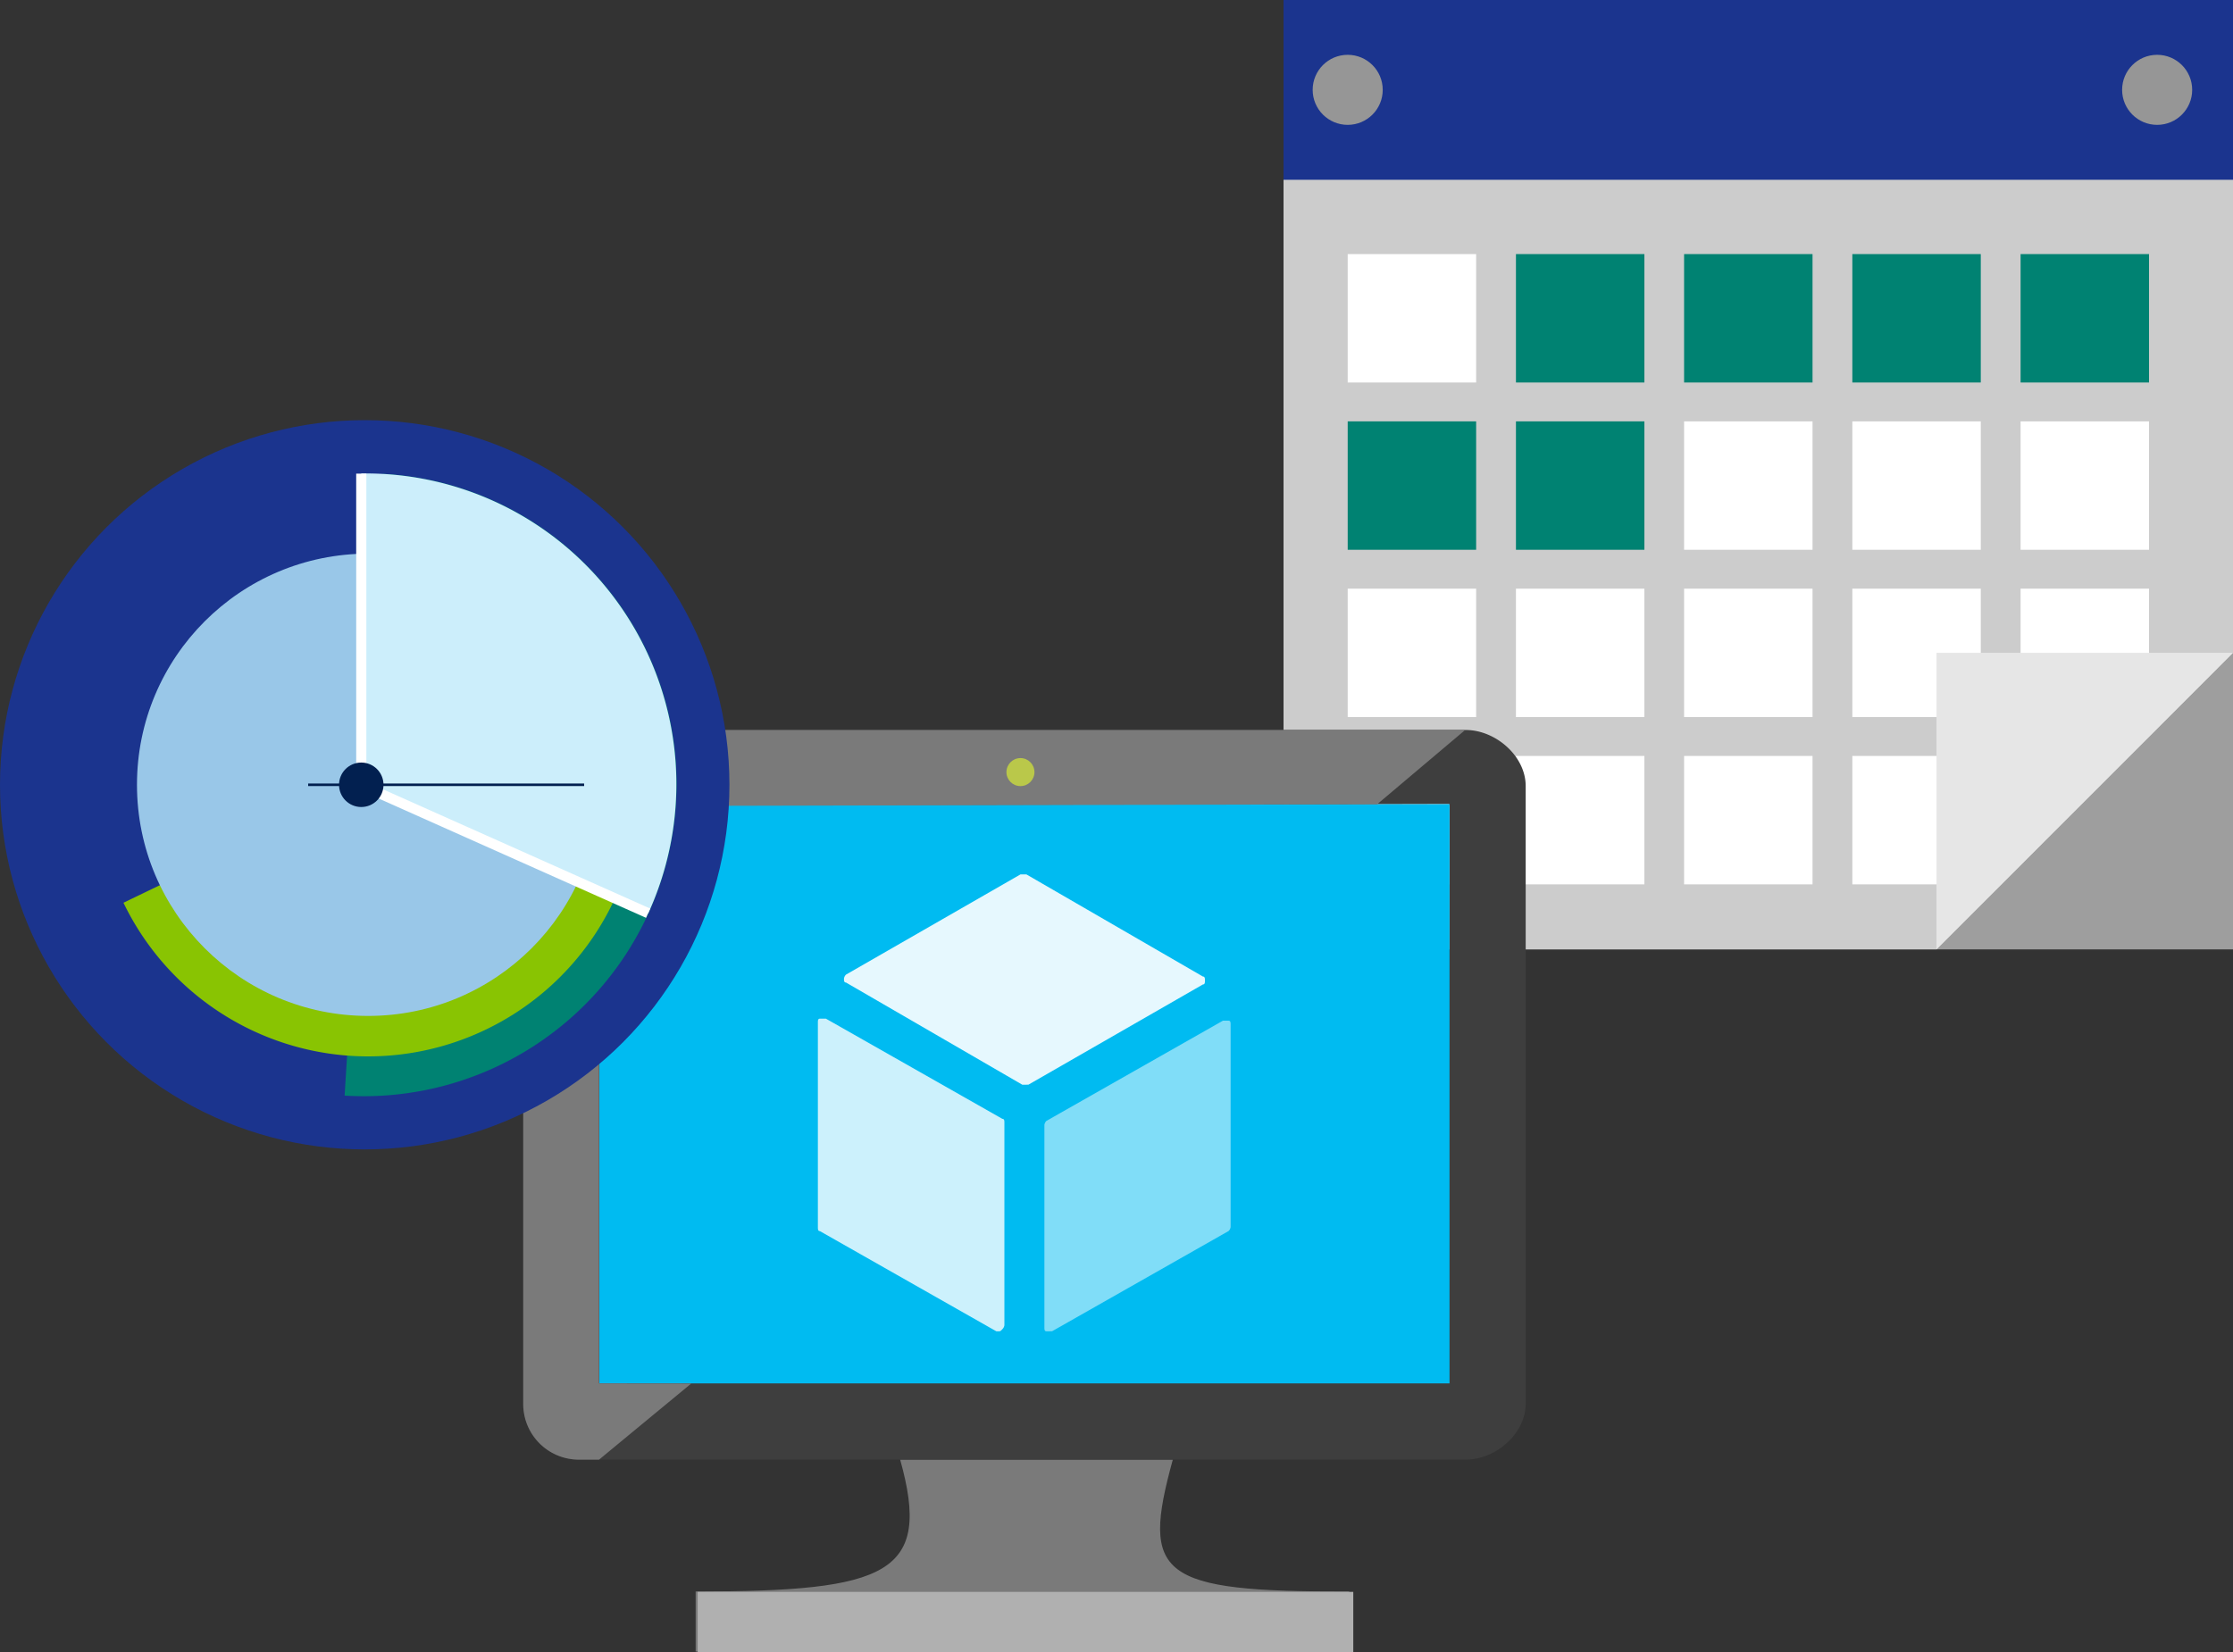
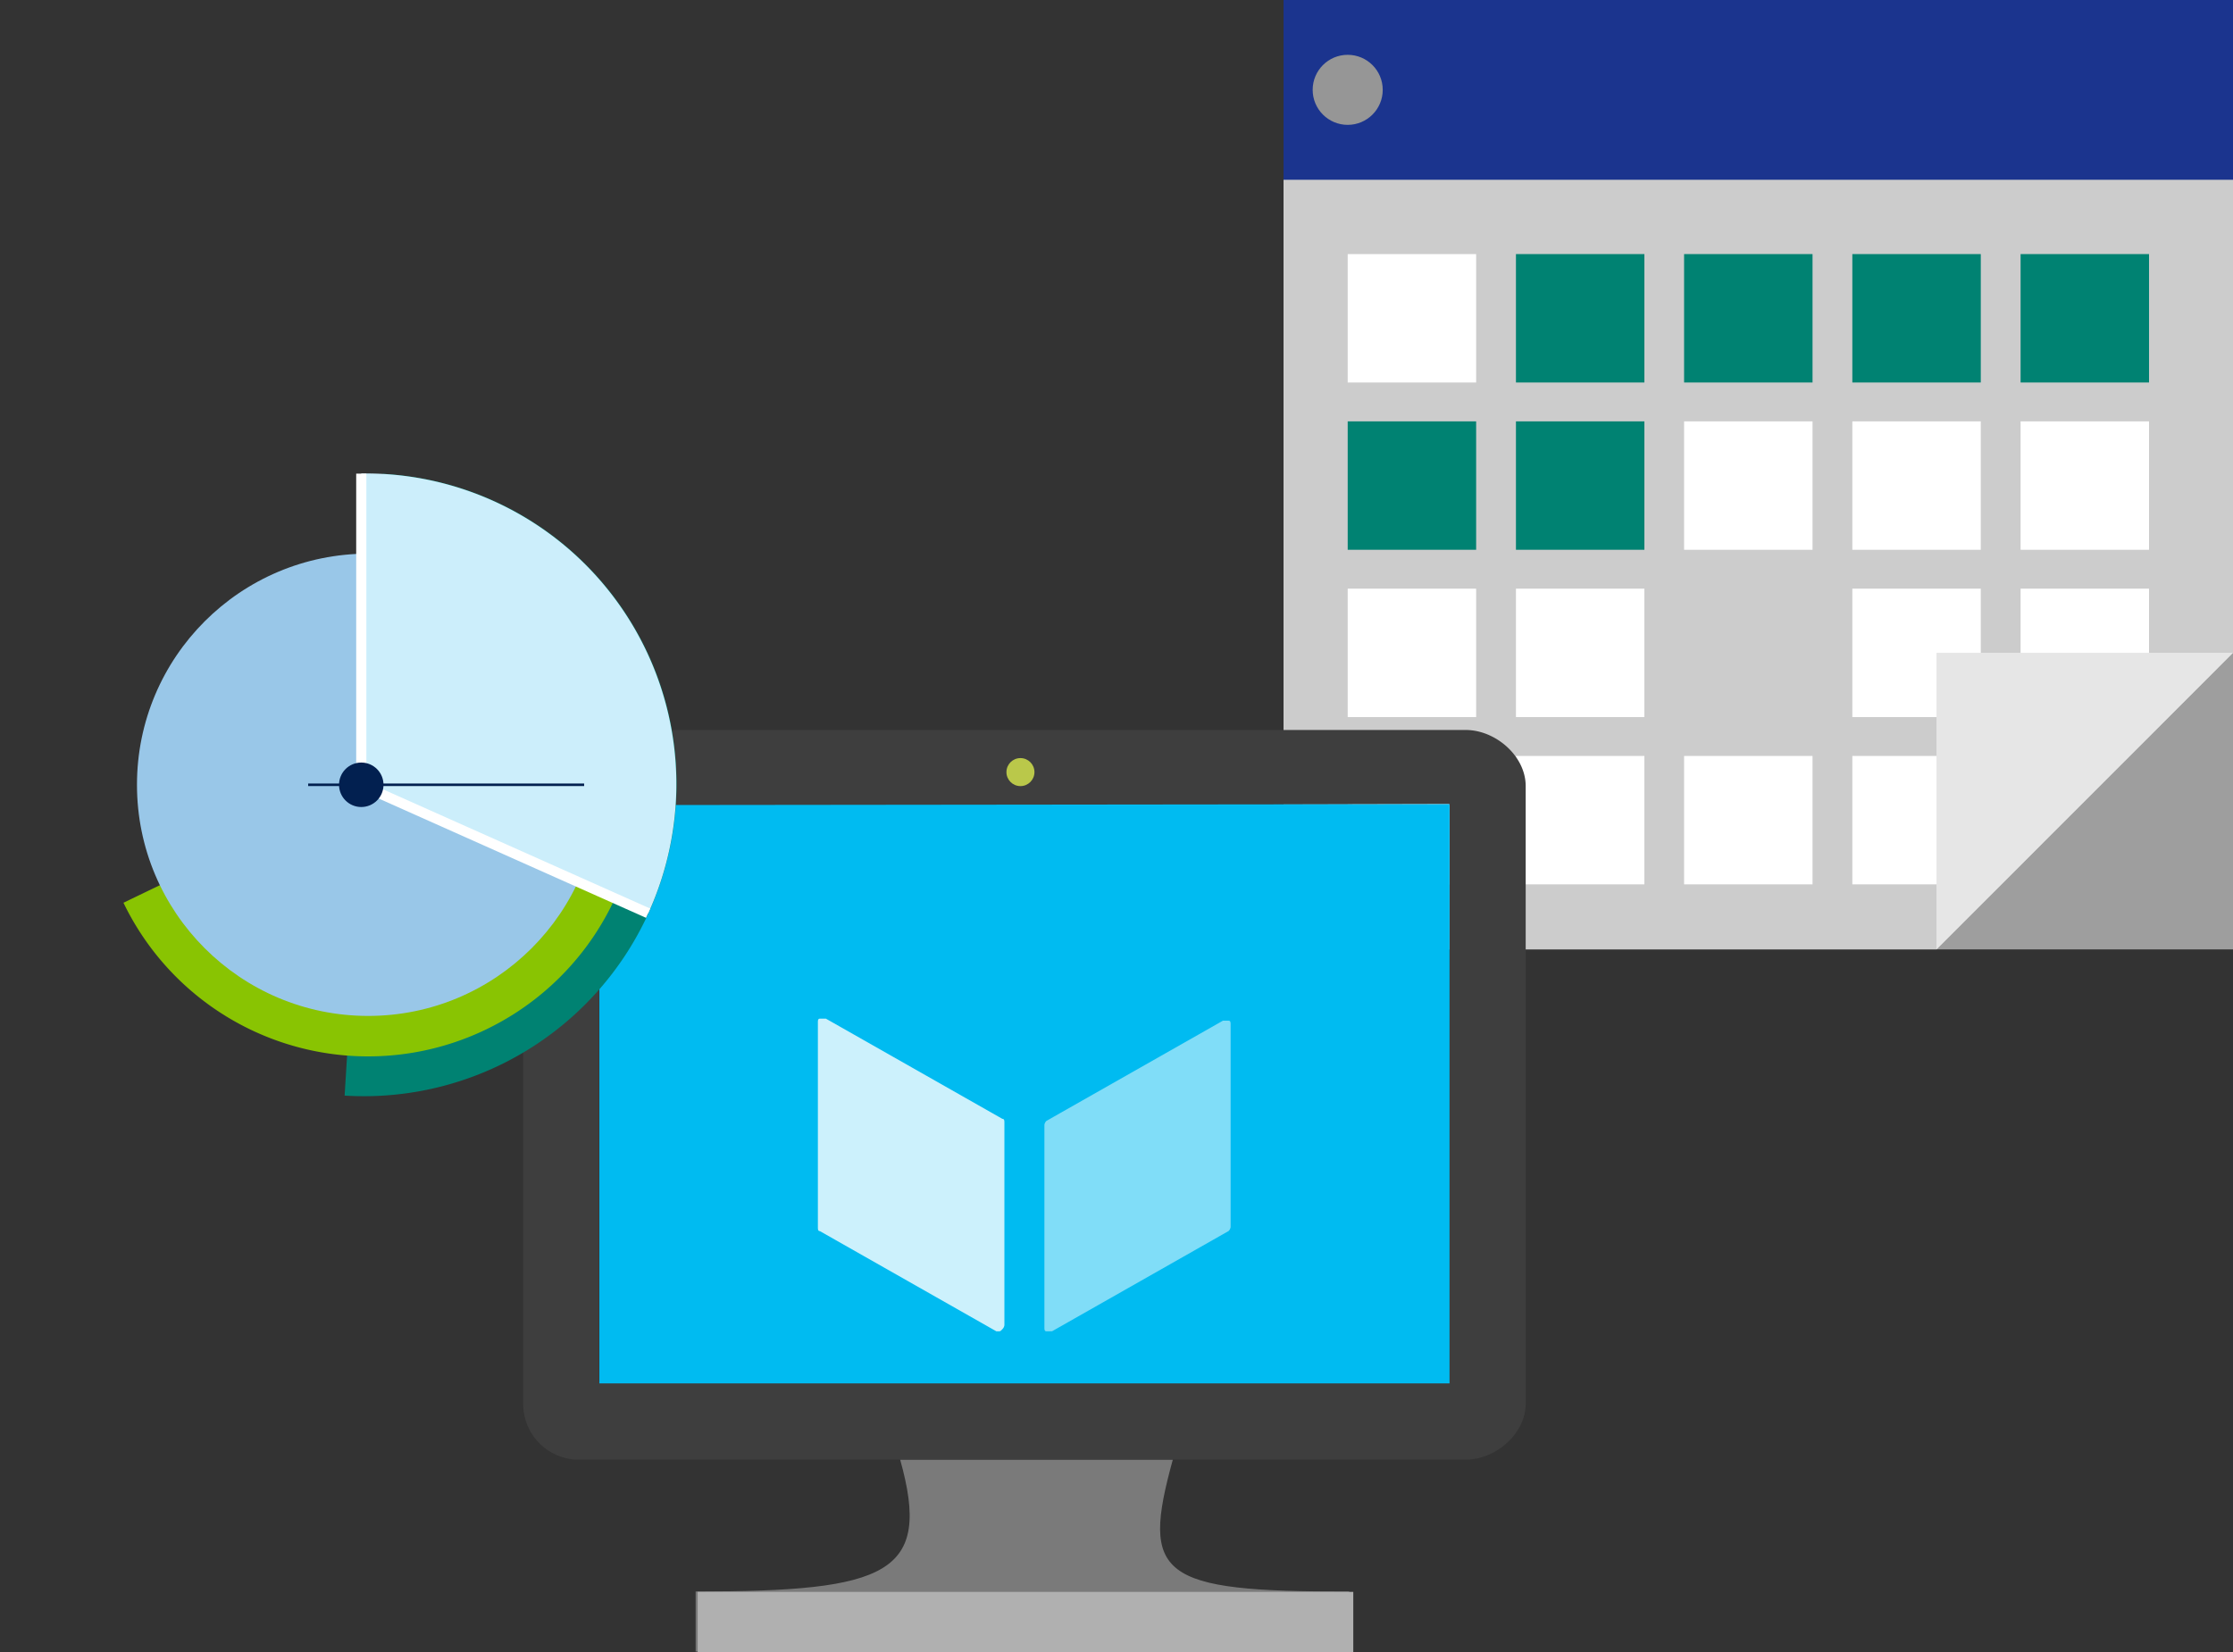
<svg xmlns="http://www.w3.org/2000/svg" viewBox="0 0 219.92 162.74">
  <rect x="0" y="0" width="219.92" height="162.74" fill="#333333" stroke="none" />
  <defs>
    <style>.cls-1{fill:#f4f4f4;}.cls-1,.cls-2{opacity:0.6;}.cls-1,.cls-15,.cls-16,.cls-17,.cls-2,.cls-3,.cls-4,.cls-8{isolation:isolate;}.cls-2{fill:#999;}.cls-3{fill:#ccc;}.cls-18,.cls-4{fill:#1b348e;}.cls-5{fill:#969696;}.cls-15,.cls-16,.cls-17,.cls-6{fill:#fff;}.cls-7{fill:#008272;}.cls-8{fill:#e6e6e6;}.cls-9{fill:#7a7a7a;}.cls-10{fill:#3e3e3e;}.cls-11{fill:#00bbf1;}.cls-12{fill:#59b4d9;}.cls-13{fill:#b0b0b0;}.cls-14{fill:#bac84a;}.cls-15{opacity:0.9;}.cls-16{opacity:0.8;}.cls-17{opacity:0.5;}.cls-19{fill:#89c402;}.cls-20{fill:#99c7e8;}.cls-21{fill:#cceefb;}.cls-22,.cls-24{fill:none;stroke-miterlimit:10;}.cls-22{stroke:#fff;}.cls-23{fill:#022050;}.cls-24{stroke:#022050;stroke-width:0.25px;}</style>
  </defs>
  <g id="Layer_2" data-name="Layer 2">
    <g id="Layer_1-2" data-name="Layer 1">
      <rect class="cls-1" x="126.41" width="93.52" height="93.52" />
      <rect class="cls-2" x="126.41" width="93.52" height="93.52" />
      <polygon class="cls-3" points="190.72 93.52 126.41 93.52 126.41 0 219.92 0 219.92 64.31 190.72 93.52" />
      <rect class="cls-4" x="126.41" width="93.52" height="17.71" />
      <circle class="cls-5" cx="132.73" cy="8.85" r="3.45" />
-       <circle class="cls-5" cx="212.45" cy="8.85" r="3.45" />
      <rect class="cls-6" x="132.73" y="25.03" width="12.65" height="12.65" />
      <rect class="cls-7" x="149.3" y="25.03" width="12.65" height="12.65" />
      <rect class="cls-7" x="165.86" y="25.03" width="12.65" height="12.65" />
      <rect class="cls-7" x="182.43" y="25.03" width="12.65" height="12.65" />
      <rect class="cls-7" x="199" y="25.03" width="12.65" height="12.65" />
      <rect class="cls-7" x="132.73" y="41.51" width="12.65" height="12.65" />
      <rect class="cls-7" x="149.3" y="41.51" width="12.65" height="12.65" />
      <rect class="cls-6" x="165.86" y="41.51" width="12.65" height="12.65" />
      <rect class="cls-6" x="182.43" y="41.51" width="12.65" height="12.65" />
      <rect class="cls-6" x="199" y="41.51" width="12.65" height="12.65" />
      <rect class="cls-6" x="132.73" y="57.99" width="12.65" height="12.65" />
      <rect class="cls-6" x="149.3" y="57.99" width="12.65" height="12.65" />
-       <rect class="cls-6" x="165.86" y="57.99" width="12.65" height="12.65" />
      <rect class="cls-6" x="182.43" y="57.99" width="12.65" height="12.65" />
      <rect class="cls-6" x="199" y="57.99" width="12.65" height="12.65" />
      <rect class="cls-6" x="132.73" y="74.47" width="12.65" height="12.65" />
      <rect class="cls-6" x="149.3" y="74.47" width="12.65" height="12.65" />
      <rect class="cls-6" x="165.86" y="74.47" width="12.65" height="12.65" />
      <rect class="cls-6" x="182.43" y="74.47" width="12.65" height="12.65" />
      <polygon class="cls-8" points="190.72 93.52 190.72 64.31 219.92 64.31 190.72 93.52" />
      <path class="cls-9" d="M115.51,143.78H88.65c3.16,11.26-1.18,13-20.14,13v5.92h64.37v-5.92C114.12,156.82,112.35,155.24,115.51,143.78Z" />
      <path class="cls-10" d="M144.34,71.91H56.86a5.48,5.48,0,0,0-5.33,5.53v60.82a5.48,5.48,0,0,0,5.33,5.53h87.48c3,0,5.92-2.57,5.92-5.53V77.44C150.26,74.48,147.3,71.91,144.34,71.91Zm-1.58,7.5v56.67H59V79.41l83.72-.2Z" />
      <polygon class="cls-11" points="142.76 79.22 142.76 136.28 59.03 136.28 59.03 79.31 142.76 79.22" />
-       <path class="cls-9" d="M59,136.28h0V79.41l76.63-.18,8.67-7.32H56.86a5.48,5.48,0,0,0-5.33,5.53v60.82a5.48,5.48,0,0,0,5.33,5.53H59l9.08-7.5Z" />
      <polygon class="cls-12" points="59.03 136.28 59.03 136.28 59.03 79.41 135.45 79.41 135.45 79.41 59.03 79.41 59.03 136.28" />
      <rect class="cls-13" x="68.71" y="156.82" width="64.57" height="5.92" />
      <circle class="cls-14" cx="100.5" cy="76.06" r="1.38" />
-       <path class="cls-15" d="M100.89,106.86h-.2L83.32,96.79c-.2,0-.2-.2-.2-.39a.69.69,0,0,1,.2-.39l17.18-9.87h.59L118.47,96.2c.2,0,.2.2.2.39s0,.39-.2.39l-17.18,9.87Z" />
      <path class="cls-16" d="M98.33,131.15h-.2l-17.38-9.87c-.2,0-.2-.2-.2-.39V100.74c0-.2,0-.39.2-.39h.59l17.38,9.87c.2,0,.2.2.2.39v19.94a.69.69,0,0,1-.2.39C98.52,131.15,98.52,131.15,98.33,131.15Z" />
      <path class="cls-17" d="M103.26,131.15h-.2c-.2,0-.2-.2-.2-.39V110.81a.69.69,0,0,1,.2-.39l17.38-9.87H121c.2,0,.2.2.2.39v19.94a.69.69,0,0,1-.2.39l-17.38,9.87Z" />
-       <circle class="cls-18" cx="35.92" cy="77.31" r="35.92" />
      <path class="cls-7" d="M66.58,79.08a30.8,30.8,0,0,1-32.64,28.85l3.78-61.25A30.6,30.6,0,0,1,66.58,79.08Z" />
      <path class="cls-19" d="M47.88,101.41A26.75,26.75,0,0,1,12.16,88.93l48.2-23.24A26.75,26.75,0,0,1,47.88,101.41Z" />
      <circle class="cls-20" cx="36.26" cy="77.31" r="22.77" />
      <path class="cls-21" d="M63.83,90A30.61,30.61,0,0,0,35.92,46.64l-.34,0V77.35Z" />
      <polyline class="cls-22" points="63.83 89.96 35.58 77.35 35.58 46.66" />
      <circle class="cls-23" cx="35.58" cy="77.31" r="2.19" />
      <line class="cls-24" x1="30.35" y1="77.31" x2="57.53" y2="77.31" />
    </g>
  </g>
</svg>